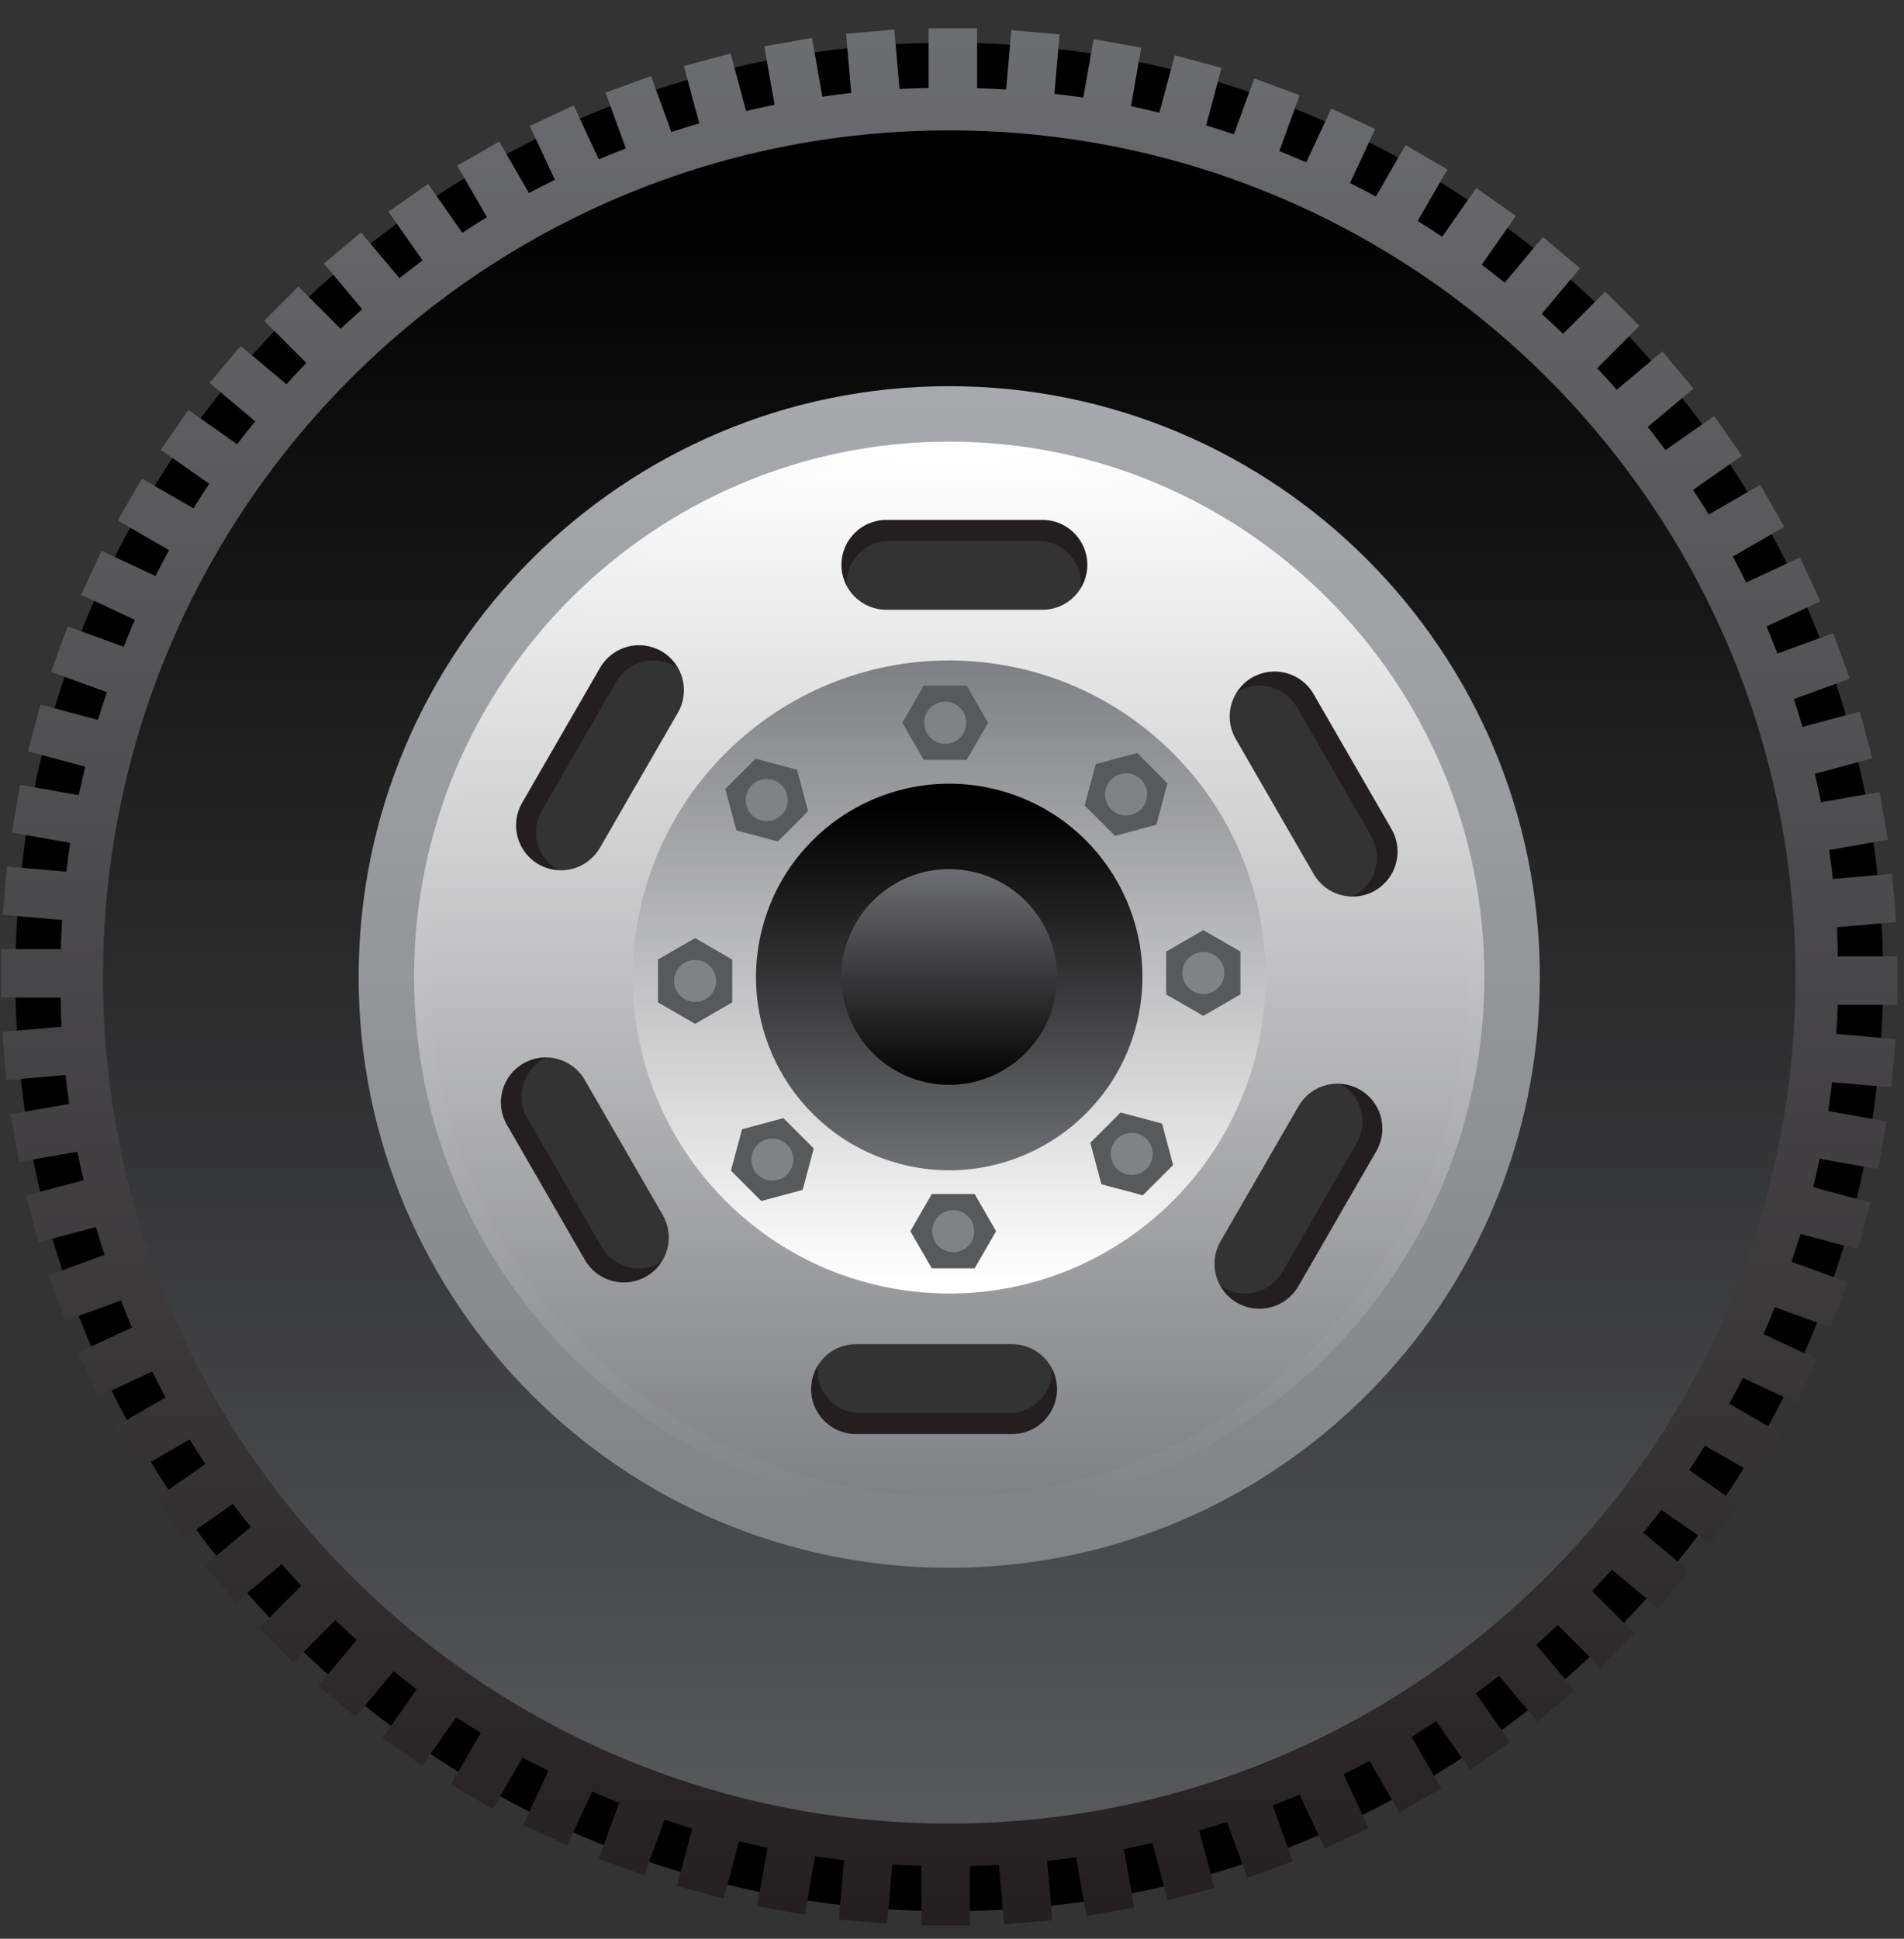
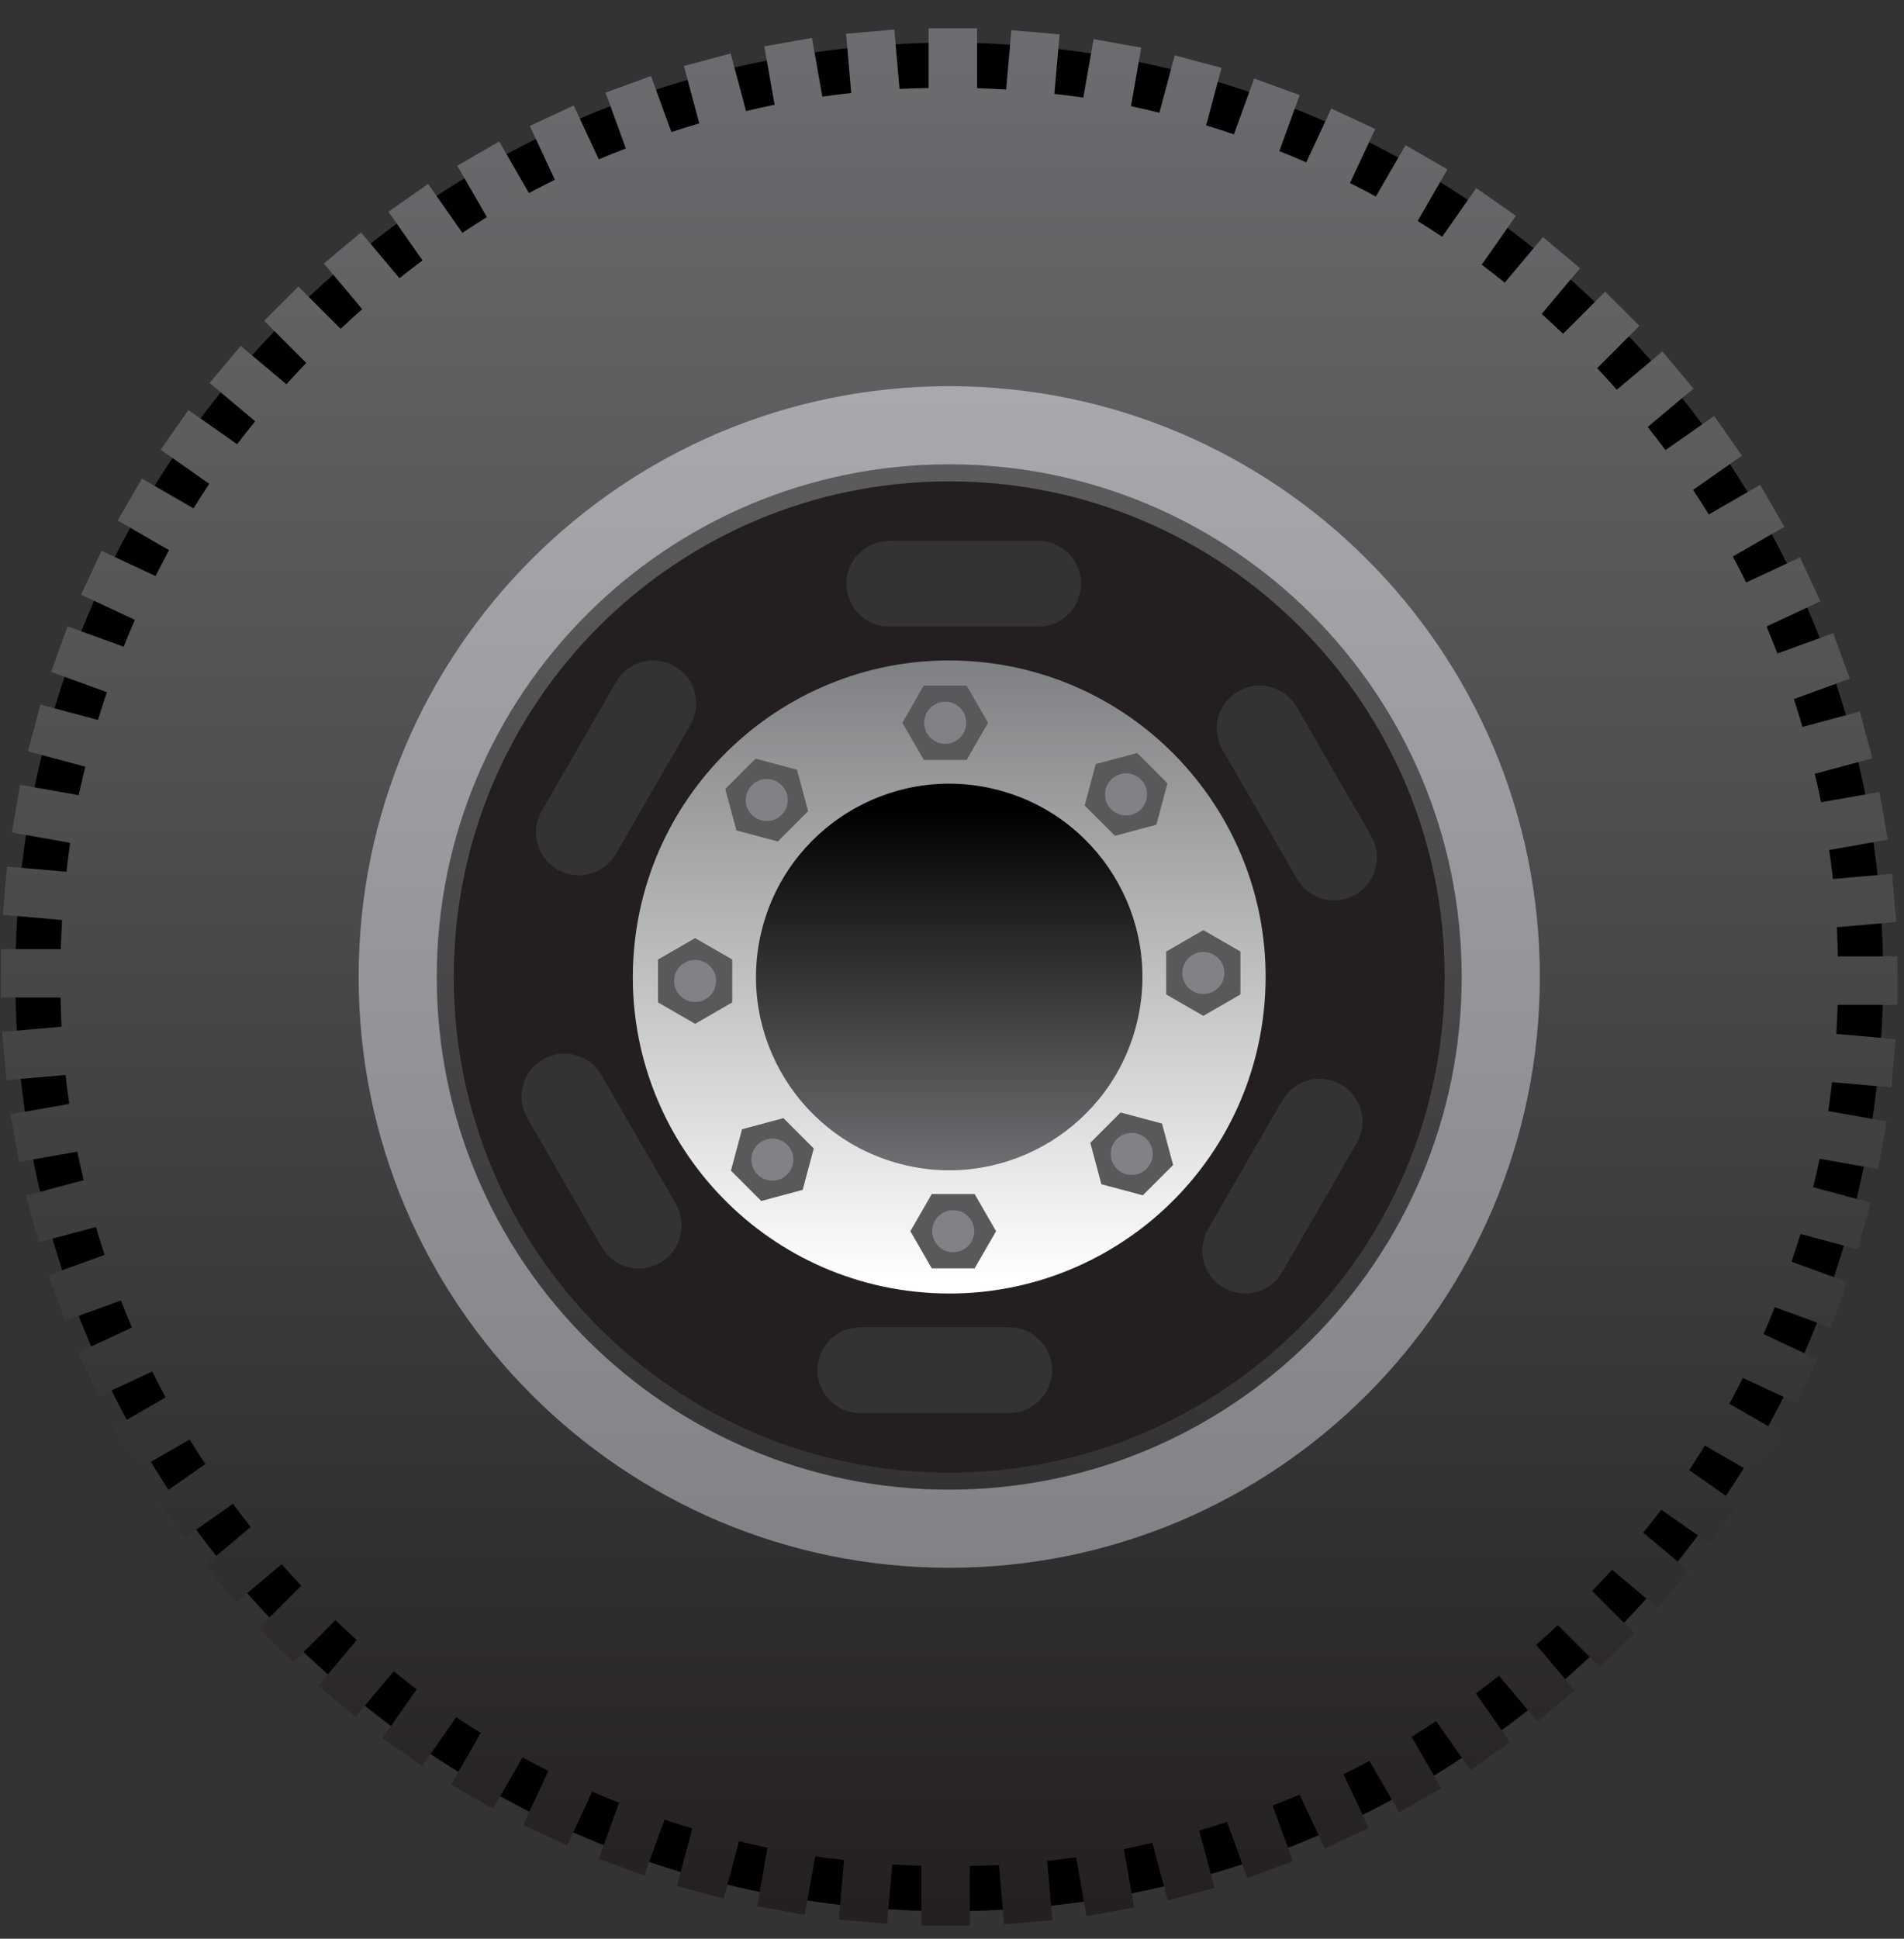
<svg xmlns="http://www.w3.org/2000/svg" width="56" height="57" viewBox="0 0 56 57" fill="none">
  <rect x="0" y="0" width="56" height="57" fill="#333333" stroke="none" />
  <path d="M27.918 1.256C12.749 1.256 0.451 13.554 0.451 28.723C0.451 43.893 12.749 56.191 27.918 56.191C43.088 56.191 55.385 43.893 55.385 28.723C55.385 13.554 43.088 1.256 27.918 1.256ZM27.918 42.954C20.059 42.954 13.688 36.583 13.688 28.723C13.688 20.864 20.059 14.493 27.918 14.493C35.778 14.493 42.149 20.864 42.149 28.723C42.149 36.583 35.778 42.954 27.918 42.954Z" fill="black" />
  <path d="M55.808 29.542V28.118H54.054C54.047 27.832 54.042 27.545 54.026 27.261L55.773 27.108L55.649 25.69L53.908 25.842C53.877 25.557 53.84 25.273 53.8 24.991L55.526 24.687L55.279 23.284L53.562 23.587C53.506 23.306 53.441 23.028 53.376 22.75L55.069 22.296L54.701 20.92L53.014 21.372C52.934 21.097 52.849 20.824 52.76 20.553L54.406 19.954L53.919 18.616L52.278 19.213C52.173 18.946 52.069 18.68 51.957 18.418L53.541 17.679L52.939 16.388L51.357 17.126C51.23 16.869 51.101 16.614 50.966 16.362L52.481 15.488L51.769 14.254L50.259 15.126C50.11 14.881 49.953 14.643 49.796 14.404L51.234 13.397L50.417 12.23L48.985 13.233C48.815 13.003 48.639 12.778 48.462 12.553L49.809 11.424L48.894 10.332L47.551 11.459C47.363 11.244 47.17 11.033 46.975 10.825L48.218 9.581L47.211 8.574L45.971 9.814C45.765 9.617 45.557 9.42 45.344 9.23L46.472 7.885L45.381 6.97L44.256 8.311C44.033 8.132 43.81 7.953 43.581 7.781L44.586 6.347L43.419 5.53L42.417 6.961C42.18 6.802 41.938 6.649 41.696 6.498L42.572 4.98L41.339 4.268L40.467 5.777C40.217 5.64 39.961 5.511 39.706 5.382L40.447 3.793L39.156 3.191L38.418 4.773C38.157 4.658 37.893 4.549 37.627 4.442L38.226 2.796L36.888 2.309L36.291 3.95C36.02 3.858 35.749 3.768 35.475 3.686L35.927 1.996L34.551 1.627L34.1 3.314C33.822 3.247 33.545 3.18 33.264 3.121L33.567 1.4L32.165 1.152L31.862 2.869C31.581 2.826 31.296 2.794 31.011 2.761L31.164 1.011L29.746 0.887L29.593 2.632C29.309 2.614 29.023 2.602 28.737 2.593V0.834H27.312V2.588C27.026 2.594 26.74 2.6 26.456 2.615L26.303 0.869L24.884 0.993L25.036 2.734C24.751 2.765 24.468 2.802 24.186 2.842L23.881 1.115L22.479 1.363L22.782 3.08C22.5 3.136 22.222 3.201 21.944 3.266L21.49 1.572L20.115 1.941L20.567 3.628C20.292 3.708 20.019 3.793 19.747 3.882L19.148 2.236L17.81 2.723L18.407 4.364C18.141 4.468 17.874 4.572 17.612 4.685L16.873 3.101L15.582 3.703L16.32 5.285C16.064 5.412 15.808 5.54 15.557 5.676L14.682 4.161L13.449 4.873L14.32 6.383C14.076 6.532 13.837 6.689 13.598 6.845L12.592 5.408L11.425 6.225L12.428 7.657C12.197 7.826 11.973 8.002 11.748 8.179L10.618 6.833L9.527 7.748L10.653 9.09C10.439 9.279 10.227 9.471 10.019 9.667L8.776 8.424L7.769 9.431L9.009 10.67C8.811 10.877 8.615 11.085 8.424 11.298L7.079 10.169L6.164 11.26L7.505 12.386C7.327 12.609 7.147 12.831 6.976 13.06L5.542 12.056L4.725 13.223L6.155 14.224C5.996 14.462 5.843 14.703 5.692 14.946L4.174 14.07L3.462 15.303L4.972 16.175C4.834 16.425 4.706 16.681 4.576 16.936L2.987 16.195L2.385 17.486L3.967 18.223C3.853 18.485 3.743 18.749 3.637 19.015L1.99 18.415L1.503 19.754L3.144 20.351C3.053 20.622 2.963 20.893 2.88 21.167L1.191 20.714L0.822 22.09L2.509 22.542C2.441 22.82 2.374 23.097 2.316 23.378L0.594 23.074L0.347 24.477L2.063 24.78C2.021 25.061 1.989 25.346 1.955 25.63L0.206 25.477L0.082 26.896L1.826 27.049C1.808 27.333 1.797 27.619 1.788 27.905H0.028V29.329H1.782C1.789 29.616 1.794 29.902 1.81 30.186L0.063 30.339L0.187 31.758L1.929 31.605C1.96 31.89 1.996 32.174 2.037 32.456L0.31 32.76L0.557 34.163L2.274 33.86C2.331 34.142 2.396 34.419 2.461 34.697L0.767 35.151L1.135 36.527L2.822 36.075C2.902 36.35 2.987 36.623 3.076 36.894L1.43 37.493L1.917 38.831L3.559 38.234C3.663 38.501 3.767 38.767 3.88 39.03L2.295 39.768L2.897 41.059L4.479 40.322C4.606 40.578 4.735 40.833 4.87 41.085L3.356 41.96L4.068 43.193L5.577 42.322C5.726 42.566 5.883 42.804 6.04 43.044L4.603 44.05L5.42 45.217L6.851 44.214C7.021 44.444 7.197 44.669 7.374 44.894L6.027 46.024L6.943 47.115L8.285 45.989C8.474 46.203 8.666 46.414 8.861 46.623L7.618 47.866L8.625 48.873L9.865 47.633C10.072 47.831 10.279 48.027 10.492 48.218L9.364 49.562L10.455 50.478L11.58 49.136C11.803 49.315 12.026 49.495 12.255 49.666L11.251 51.1L12.417 51.917L13.419 50.487C13.656 50.645 13.898 50.798 14.141 50.949L13.264 52.468L14.498 53.18L15.369 51.67C15.62 51.807 15.875 51.936 16.13 52.065L15.389 53.654L16.68 54.256L17.418 52.674C17.679 52.789 17.943 52.899 18.209 53.005L17.61 54.651L18.948 55.139L19.546 53.497C19.816 53.589 20.087 53.679 20.362 53.761L19.909 55.451L21.285 55.82L21.737 54.133C22.014 54.2 22.292 54.268 22.573 54.326L22.269 56.047L23.672 56.295L23.974 54.578C24.256 54.621 24.541 54.653 24.825 54.686L24.672 56.436L26.091 56.56L26.243 54.816C26.527 54.834 26.813 54.845 27.099 54.854V56.613H28.524V54.859C28.81 54.853 29.097 54.847 29.381 54.832L29.533 56.579L30.952 56.455L30.8 54.713C31.085 54.682 31.368 54.645 31.651 54.605L31.955 56.332L33.358 56.084L33.055 54.367C33.336 54.311 33.614 54.246 33.892 54.181L34.346 55.875L35.721 55.506L35.27 53.82C35.544 53.739 35.818 53.655 36.089 53.566L36.688 55.211L38.026 54.724L37.429 53.083C37.695 52.979 37.962 52.875 38.224 52.762L38.963 54.346L40.254 53.744L39.516 52.163C39.772 52.035 40.028 51.907 40.28 51.772L41.154 53.286L42.388 52.574L41.516 51.065C41.76 50.916 41.999 50.758 42.238 50.602L43.245 52.039L44.411 51.222L43.409 49.79C43.639 49.621 43.864 49.445 44.088 49.268L45.218 50.615L46.309 49.699L45.183 48.357C45.398 48.168 45.609 47.976 45.817 47.78L47.06 49.023L48.067 48.016L46.828 46.777C47.025 46.57 47.221 46.363 47.412 46.15L48.757 47.278L49.672 46.187L48.331 45.061C48.51 44.838 48.689 44.616 48.861 44.387L50.295 45.391L51.111 44.224L49.681 43.223C49.84 42.985 49.993 42.744 50.144 42.501L51.662 43.377L52.374 42.144L50.865 41.273C51.002 41.022 51.131 40.767 51.26 40.511L52.849 41.252L53.451 39.962L51.869 39.224C51.984 38.962 52.093 38.698 52.2 38.432L53.846 39.032L54.333 37.693L52.692 37.096C52.783 36.825 52.873 36.554 52.956 36.28L54.646 36.733L55.014 35.357L53.328 34.905C53.395 34.628 53.462 34.35 53.52 34.069L55.242 34.373L55.489 32.97L53.773 32.668C53.815 32.386 53.847 32.101 53.881 31.817L55.63 31.97L55.755 30.551L54.01 30.398C54.028 30.114 54.04 29.829 54.048 29.542H55.808ZM27.918 42.954C20.059 42.954 13.687 36.583 13.687 28.724C13.687 20.864 20.059 14.493 27.918 14.493C35.778 14.493 42.149 20.864 42.149 28.724C42.149 36.583 35.778 42.954 27.918 42.954Z" fill="url(#paint0_linear_4305_14253)" />
-   <path d="M27.918 3.834C14.172 3.834 3.029 14.978 3.029 28.724C3.029 42.47 14.172 53.613 27.918 53.613C41.664 53.613 52.807 42.47 52.807 28.724C52.807 14.978 41.664 3.834 27.918 3.834ZM27.918 42.955C20.059 42.955 13.688 36.583 13.688 28.724C13.688 20.864 20.059 14.493 27.918 14.493C35.778 14.493 42.149 20.864 42.149 28.724C42.149 36.583 35.778 42.955 27.918 42.955Z" fill="url(#paint1_linear_4305_14253)" />
  <path d="M27.919 11.354C18.325 11.354 10.548 19.131 10.548 28.724C10.548 38.317 18.325 46.094 27.919 46.094C37.512 46.094 45.289 38.317 45.289 28.724C45.289 19.131 37.512 11.354 27.919 11.354ZM27.919 43.797C19.594 43.797 12.846 37.048 12.846 28.724C12.846 20.399 19.594 13.651 27.919 13.651C36.243 13.651 42.991 20.399 42.991 28.724C42.991 37.048 36.243 43.797 27.919 43.797Z" fill="url(#paint2_linear_4305_14253)" />
-   <path d="M27.918 12.984C19.225 12.984 12.178 20.031 12.178 28.724C12.178 37.417 19.225 44.464 27.918 44.464C36.611 44.464 43.658 37.417 43.658 28.724C43.658 20.031 36.611 12.984 27.918 12.984ZM27.918 42.382C20.375 42.382 14.26 36.267 14.26 28.724C14.26 21.181 20.375 15.066 27.918 15.066C35.461 15.066 41.576 21.181 41.576 28.724C41.576 36.267 35.461 42.382 27.918 42.382Z" fill="url(#paint3_linear_4305_14253)" />
  <path d="M27.918 14.152C19.87 14.152 13.346 20.676 13.346 28.724C13.346 36.772 19.87 43.296 27.918 43.296C35.966 43.296 42.49 36.772 42.49 28.724C42.49 20.676 35.966 14.152 27.918 14.152ZM19.419 37.124C18.816 37.472 18.045 37.265 17.697 36.662L15.507 32.87C15.159 32.267 15.366 31.496 15.969 31.148C16.572 30.8 17.343 31.006 17.691 31.609L19.88 35.402C20.228 36.005 20.022 36.776 19.419 37.124ZM20.306 21.31L18.116 25.102C17.768 25.705 16.997 25.912 16.394 25.564C15.791 25.215 15.585 24.444 15.933 23.841L18.122 20.049C18.471 19.446 19.241 19.239 19.845 19.587C20.447 19.936 20.654 20.707 20.306 21.31ZM29.682 41.545H25.303C24.607 41.545 24.042 40.981 24.042 40.285C24.042 39.589 24.607 39.024 25.303 39.024H29.682C30.378 39.024 30.943 39.589 30.943 40.285C30.943 40.981 30.378 41.545 29.682 41.545ZM30.533 18.425H26.154C25.458 18.425 24.894 17.86 24.894 17.164C24.894 16.468 25.458 15.903 26.154 15.903H30.533C31.23 15.903 31.794 16.468 31.794 17.164C31.794 17.86 31.23 18.425 30.533 18.425ZM39.904 33.607L37.714 37.4C37.366 38.003 36.595 38.209 35.992 37.861C35.389 37.513 35.182 36.742 35.531 36.139L37.72 32.347C38.068 31.744 38.839 31.537 39.442 31.885C40.045 32.233 40.252 33.004 39.904 33.607ZM39.868 26.301C39.265 26.649 38.494 26.442 38.146 25.839L35.956 22.047C35.608 21.444 35.815 20.673 36.418 20.325C37.02 19.977 37.791 20.183 38.14 20.786L40.329 24.579C40.677 25.182 40.471 25.953 39.868 26.301Z" fill="#231F20" />
-   <path d="M27.918 13.45C19.482 13.45 12.644 20.288 12.644 28.724C12.644 37.16 19.482 43.999 27.918 43.999C36.354 43.999 43.193 37.16 43.193 28.724C43.193 20.288 36.354 13.45 27.918 13.45ZM19.009 37.529C18.377 37.894 17.569 37.677 17.204 37.045L14.909 33.07C14.544 32.438 14.761 31.63 15.393 31.265C16.025 30.9 16.833 31.116 17.198 31.748L19.493 35.724C19.858 36.356 19.641 37.164 19.009 37.529ZM19.939 20.952L17.644 24.927C17.279 25.559 16.471 25.776 15.839 25.411C15.207 25.046 14.99 24.238 15.355 23.606L17.65 19.631C18.015 18.999 18.823 18.782 19.455 19.147C20.087 19.512 20.304 20.32 19.939 20.952ZM29.767 42.163H25.177C24.447 42.163 23.856 41.572 23.856 40.842C23.856 40.112 24.447 39.52 25.177 39.52H29.767C30.497 39.52 31.089 40.112 31.089 40.842C31.089 41.572 30.497 42.163 29.767 42.163ZM30.66 17.928H26.069C25.34 17.928 24.748 17.336 24.748 16.607C24.748 15.877 25.34 15.285 26.069 15.285H30.66C31.389 15.285 31.981 15.877 31.981 16.607C31.981 17.336 31.389 17.928 30.66 17.928ZM40.481 33.843L38.186 37.818C37.821 38.45 37.013 38.666 36.381 38.301C35.749 37.937 35.533 37.128 35.898 36.496L38.193 32.521C38.557 31.889 39.366 31.672 39.998 32.037C40.63 32.402 40.846 33.211 40.481 33.843ZM40.444 26.184C39.812 26.549 39.004 26.332 38.639 25.7L36.344 21.725C35.979 21.093 36.195 20.285 36.827 19.92C37.459 19.555 38.268 19.771 38.633 20.403L40.928 24.378C41.292 25.011 41.076 25.819 40.444 26.184Z" fill="url(#paint4_linear_4305_14253)" />
  <path d="M37.192 29.492C37.616 24.37 33.808 19.874 28.686 19.45C23.564 19.026 19.068 22.835 18.644 27.957C18.22 33.079 22.029 37.575 27.151 37.998C32.273 38.422 36.769 34.614 37.192 29.492Z" fill="url(#paint5_linear_4305_14253)" />
  <path d="M33.448 30.029C34.169 26.975 32.277 23.915 29.224 23.194C26.169 22.473 23.109 24.365 22.388 27.419C21.667 30.473 23.559 33.533 26.613 34.254C29.667 34.975 32.727 33.083 33.448 30.029Z" fill="url(#paint6_linear_4305_14253)" />
  <path d="M28.666 35.106H27.405L26.775 36.198L27.405 37.29H28.666L29.296 36.198L28.666 35.106Z" fill="#58595B" />
  <path d="M28.654 36.198C28.654 36.54 28.377 36.816 28.035 36.816C27.694 36.816 27.417 36.54 27.417 36.198C27.417 35.856 27.694 35.58 28.035 35.58C28.377 35.58 28.654 35.856 28.654 36.198Z" fill="#808285" />
  <path d="M32.959 32.708L32.068 33.599L32.394 34.817L33.612 35.143L34.504 34.252L34.177 33.034L32.959 32.708Z" fill="#58595B" />
  <path d="M33.723 33.489C33.964 33.73 33.964 34.122 33.723 34.363C33.481 34.605 33.09 34.605 32.848 34.363C32.607 34.122 32.607 33.73 32.848 33.489C33.09 33.247 33.481 33.247 33.723 33.489Z" fill="#808285" />
  <path d="M34.3 27.976V29.237L35.392 29.867L36.483 29.237V27.976L35.392 27.346L34.3 27.976Z" fill="#58595B" />
  <path d="M35.392 27.988C35.734 27.988 36.011 28.265 36.011 28.607C36.011 28.948 35.734 29.225 35.392 29.225C35.05 29.225 34.774 28.948 34.774 28.607C34.774 28.265 35.05 27.988 35.392 27.988Z" fill="#808285" />
  <path d="M31.902 23.682L32.794 24.574L34.011 24.247L34.337 23.03L33.446 22.138L32.228 22.465L31.902 23.682Z" fill="#58595B" />
  <path d="M32.682 22.919C32.924 22.677 33.315 22.677 33.557 22.919C33.798 23.16 33.798 23.552 33.557 23.793C33.315 24.035 32.924 24.035 32.682 23.793C32.441 23.552 32.441 23.16 32.682 22.919Z" fill="#808285" />
  <path d="M27.17 22.342H28.431L29.061 21.25L28.431 20.158H27.17L26.54 21.25L27.17 22.342Z" fill="#58595B" />
  <path d="M27.182 21.25C27.182 20.908 27.459 20.631 27.801 20.631C28.142 20.631 28.419 20.908 28.419 21.25C28.419 21.591 28.142 21.868 27.801 21.868C27.459 21.868 27.182 21.591 27.182 21.25Z" fill="#808285" />
  <path d="M22.877 24.74L23.768 23.849L23.442 22.631L22.224 22.305L21.332 23.196L21.659 24.414L22.877 24.74Z" fill="#58595B" />
  <path d="M22.113 23.959C21.872 23.718 21.872 23.326 22.113 23.085C22.355 22.843 22.747 22.843 22.988 23.085C23.23 23.326 23.23 23.718 22.988 23.959C22.747 24.201 22.355 24.201 22.113 23.959Z" fill="#808285" />
  <path d="M21.536 29.471V28.211L20.445 27.581L19.353 28.211V29.471L20.445 30.102L21.536 29.471Z" fill="#58595B" />
  <path d="M20.444 29.459C20.786 29.459 21.062 29.183 21.062 28.841C21.062 28.5 20.786 28.223 20.444 28.223C20.103 28.223 19.826 28.5 19.826 28.841C19.826 29.183 20.103 29.459 20.444 29.459Z" fill="#808285" />
  <path d="M23.934 33.766L23.043 32.874L21.825 33.2L21.498 34.418L22.39 35.31L23.608 34.983L23.934 33.766Z" fill="#58595B" />
  <path d="M22.716 34.711C23.058 34.711 23.334 34.434 23.334 34.092C23.334 33.751 23.058 33.474 22.716 33.474C22.375 33.474 22.098 33.751 22.098 34.092C22.098 34.434 22.375 34.711 22.716 34.711Z" fill="#808285" />
-   <path d="M31.047 29.232C31.328 27.504 30.154 25.875 28.426 25.595C26.697 25.314 25.069 26.488 24.788 28.216C24.508 29.945 25.682 31.573 27.41 31.854C29.138 32.134 30.767 30.96 31.047 29.232Z" fill="url(#paint7_linear_4305_14253)" />
  <defs>
    <linearGradient id="paint0_linear_4305_14253" x1="27.918" y1="56.876" x2="27.918" y2="0.306" gradientUnits="userSpaceOnUse">
      <stop stop-color="#231F20" />
      <stop offset="1" stop-color="#6D6E71" />
    </linearGradient>
    <linearGradient id="paint1_linear_4305_14253" x1="27.918" y1="5.541" x2="27.918" y2="53.52" gradientUnits="userSpaceOnUse">
      <stop />
      <stop offset="1" stop-color="#58595B" />
    </linearGradient>
    <linearGradient id="paint2_linear_4305_14253" x1="27.919" y1="46.235" x2="27.919" y2="11.494" gradientUnits="userSpaceOnUse">
      <stop stop-color="#808285" />
      <stop offset="1" stop-color="#A7A9AC" />
    </linearGradient>
    <linearGradient id="paint3_linear_4305_14253" x1="27.918" y1="13.141" x2="27.918" y2="44.712" gradientUnits="userSpaceOnUse">
      <stop stop-color="white" />
      <stop offset="1" stop-color="#808184" />
    </linearGradient>
    <linearGradient id="paint4_linear_4305_14253" x1="27.918" y1="13.45" x2="27.918" y2="43.94" gradientUnits="userSpaceOnUse">
      <stop stop-color="white" />
      <stop offset="1" stop-color="#808184" />
    </linearGradient>
    <linearGradient id="paint5_linear_4305_14253" x1="27.918" y1="37.663" x2="27.918" y2="19.631" gradientUnits="userSpaceOnUse">
      <stop stop-color="white" />
      <stop offset="1" stop-color="#808184" />
    </linearGradient>
    <linearGradient id="paint6_linear_4305_14253" x1="27.918" y1="23.765" x2="27.918" y2="34.182" gradientUnits="userSpaceOnUse">
      <stop />
      <stop offset="1" stop-color="#6D6E71" />
    </linearGradient>
    <linearGradient id="paint7_linear_4305_14253" x1="27.918" y1="31.978" x2="27.918" y2="25.576" gradientUnits="userSpaceOnUse">
      <stop />
      <stop offset="1" stop-color="#6D6E71" />
    </linearGradient>
  </defs>
</svg>